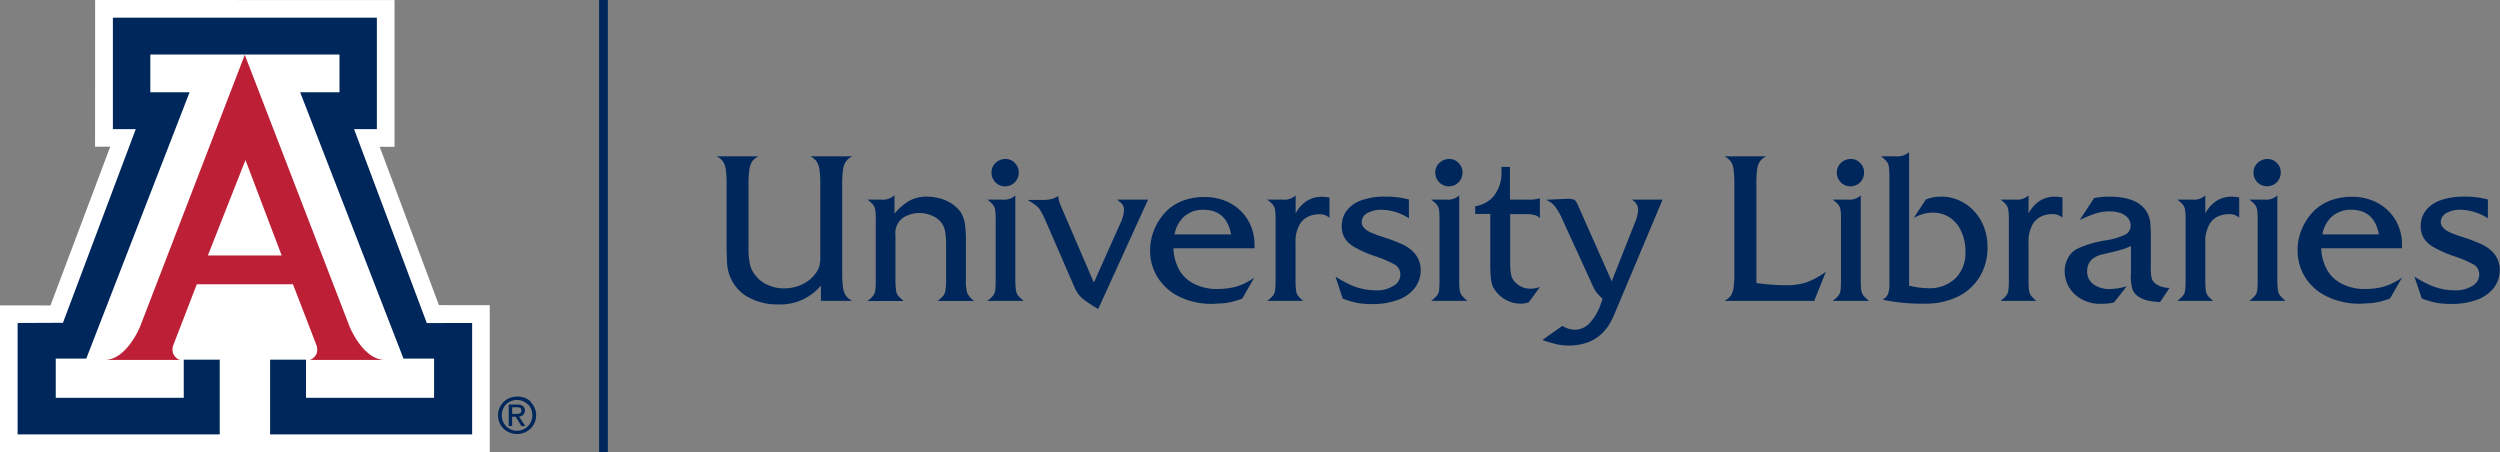
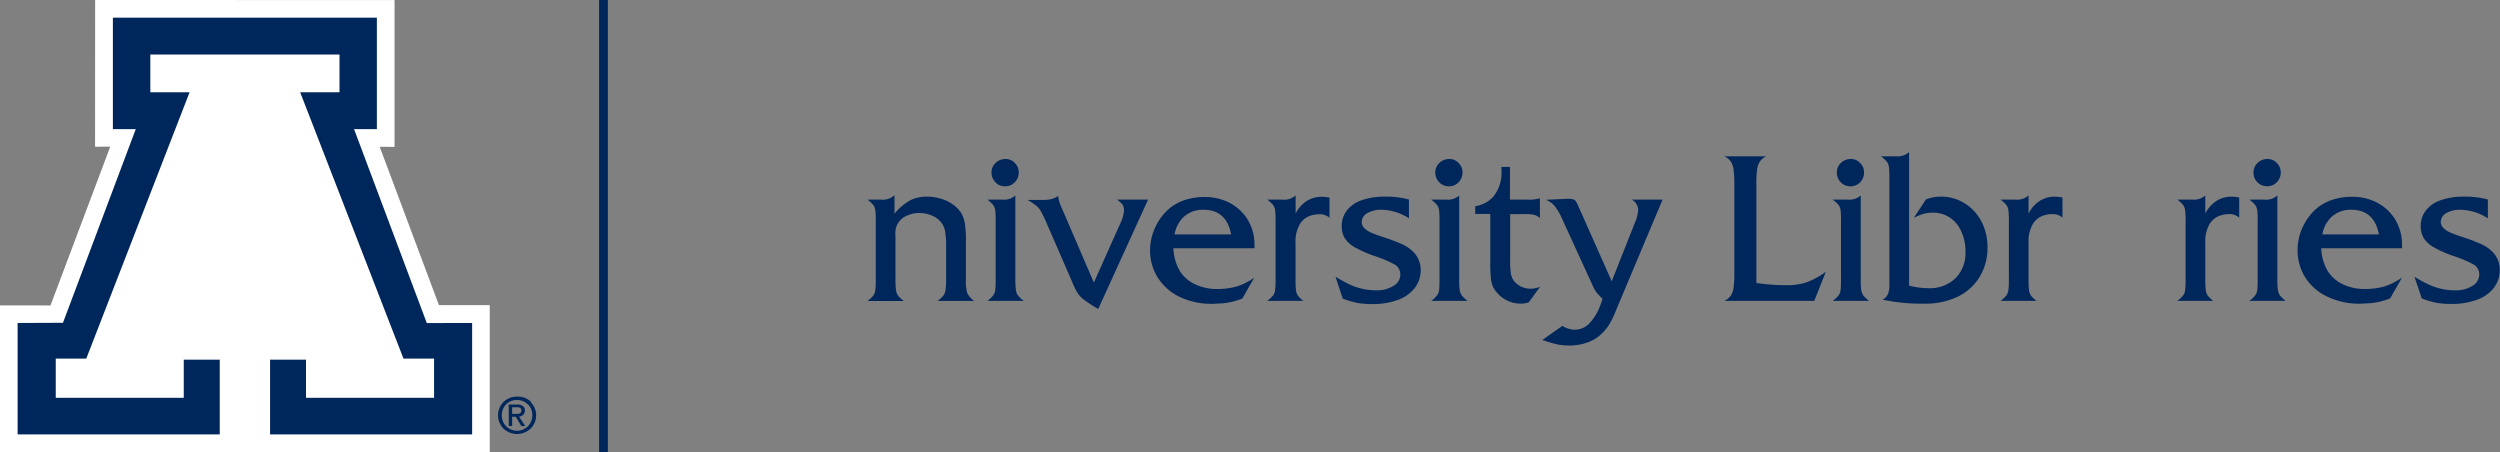
<svg xmlns="http://www.w3.org/2000/svg" viewBox="0 0 360.54 65.2">
  <rect x="0" y="0" width="360.54" height="65.2" fill="#808080" stroke="none" />
  <defs>
    <style>.cls-1{fill:#fff;}.cls-2{fill:#bd2036;}.cls-3{fill:#00275b;}</style>
  </defs>
  <g id="alt_navy" data-name="alt navy">
    <polygon class="cls-1" points="13.72 0 13.71 21.16 15.9 21.15 7.28 44.05 0 44.04 0 65.2 70.63 65.2 70.63 44.01 63.3 44 54.76 21.17 56.9 21.18 56.9 0.01 13.72 0 13.72 0" />
-     <path class="cls-2" d="M35.3,7.91,50.43,47.13s1.94,4.78,5.09,4.78h-11s.56.08,1.11-.84a1.86,1.86,0,0,0,0-1.31L42.25,41H28.38L25,49.76A1.82,1.82,0,0,0,25,51.07c.55.92,1.1.84,1.1.84h-11c3.15,0,5.09-4.78,5.09-4.78L35.3,7.91Z" />
    <polygon class="cls-3" points="35.32 7.86 48.96 7.86 48.96 13.31 43.29 13.31 58.19 51.72 62.6 51.72 62.6 57.37 44.13 57.37 44.13 51.87 38.95 51.87 38.95 62.65 68.09 62.65 68.09 46.58 61.55 46.59 51.06 18.62 54.35 18.62 54.35 2.55 35.32 2.55 16.28 2.55 16.28 18.62 19.58 18.62 9.08 46.55 2.54 46.58 2.54 62.65 31.69 62.65 31.69 51.87 26.5 51.87 26.5 57.37 8.04 57.37 8.04 51.72 12.44 51.72 27.34 13.31 21.68 13.31 21.68 7.86 35.32 7.86 35.32 7.86" />
    <path class="cls-3" d="M73.86,59.69h.67a.84.84,0,0,0,.5-.12.45.45,0,0,0,.16-.39.38.38,0,0,0-.16-.34.93.93,0,0,0-.5-.11h-.67v1Zm-.49-1.35h1.25a1.24,1.24,0,0,1,.79.22.75.75,0,0,1,.29.62.86.86,0,0,1-.29.68,1,1,0,0,1-.55.23l.9,1.36h-.57l-.81-1.35h-.52v1.34h-.49V58.34Zm2.76,0a2.11,2.11,0,0,0-1.56-.65A2.14,2.14,0,0,0,73,58.3a2.22,2.22,0,0,0-.63,1.59A2.19,2.19,0,0,0,73,61.48a2.21,2.21,0,0,0,3.77-1.59,2.19,2.19,0,0,0-.64-1.59m.39-.32a2.69,2.69,0,0,1,0,3.83,2.84,2.84,0,0,1-3.91,0,2.72,2.72,0,0,1,0-3.83,2.72,2.72,0,0,1,2-.78,2.68,2.68,0,0,1,2,.78" />
    <polygon class="cls-1" points="35.29 36.84 40.62 36.84 35.4 23.08 29.98 36.84 35.29 36.84 35.29 36.84" />
    <polygon class="cls-3" points="86.4 65.2 87.66 65.2 87.66 0 86.4 0 86.4 65.2 86.4 65.2" />
-     <path class="cls-3" d="M118.39,43.39v-2.2a7.67,7.67,0,0,1-6.27,2.71,8.5,8.5,0,0,1-4-.93,5.86,5.86,0,0,1-2.59-2.55,6,6,0,0,1-.46-1.15,8.26,8.26,0,0,1-.22-1.35c0-.53-.06-1.24-.06-2.12V26.59a16.16,16.16,0,0,0-.11-2.12,2.91,2.91,0,0,0-.42-1.19,2.49,2.49,0,0,0-.9-.73h6a2.62,2.62,0,0,0-.88.73,3,3,0,0,0-.41,1.18,14.55,14.55,0,0,0-.12,2.13V35.8a9.92,9.92,0,0,0,.23,2.43,4.18,4.18,0,0,0,.87,1.61,4.54,4.54,0,0,0,1.77,1.3,5.73,5.73,0,0,0,2.26.45,6,6,0,0,0,2.63-.59,5,5,0,0,0,1.93-1.59,3.42,3.42,0,0,0,.52-1,6.28,6.28,0,0,0,.14-1.47V26.59a14.55,14.55,0,0,0-.12-2.13,3,3,0,0,0-.41-1.18,2.62,2.62,0,0,0-.88-.73h6a2.31,2.31,0,0,0-.88.73,2.63,2.63,0,0,0-.43,1.17,14.43,14.43,0,0,0-.12,2.14V39.35a14.52,14.52,0,0,0,.12,2.14,2.73,2.73,0,0,0,.43,1.17,2.51,2.51,0,0,0,.88.73Z" />
    <path class="cls-3" d="M129,28.18v2.64a8.15,8.15,0,0,1,2.23-1.91,5.19,5.19,0,0,1,2.46-.55,6.84,6.84,0,0,1,1.94.28,5.45,5.45,0,0,1,1.72.8,4.7,4.7,0,0,1,1.21,1.18,4.45,4.45,0,0,1,.58,1.57,16.36,16.36,0,0,1,.16,2.7v5.38a6.44,6.44,0,0,0,.19,2,3.2,3.2,0,0,0,1,1.13h-5.28a4.55,4.55,0,0,0,.85-.78,1.85,1.85,0,0,0,.3-.82,11,11,0,0,0,.08-1.52v-5a10.37,10.37,0,0,0-.16-2,2.8,2.8,0,0,0-.53-1.18,3.26,3.26,0,0,0-1.33-1,4.64,4.64,0,0,0-1.85-.38,4.11,4.11,0,0,0-1.74.37,2.67,2.67,0,0,0-1.69,2.81v6.39a11.08,11.08,0,0,0,.08,1.55,1.65,1.65,0,0,0,.29.79,5.48,5.48,0,0,0,.83.78h-5.24a4.13,4.13,0,0,0,.84-.78,1.58,1.58,0,0,0,.29-.75,11.49,11.49,0,0,0,.07-1.59V31.91a11.37,11.37,0,0,0-.07-1.6,1.66,1.66,0,0,0-.29-.75,4.45,4.45,0,0,0-.84-.77h2a2.41,2.41,0,0,0,1.86-.61Z" />
    <path class="cls-3" d="M145,22.93a1.79,1.79,0,0,1,1.36.58,1.9,1.9,0,0,1,.56,1.36,2,2,0,0,1-.57,1.42,1.89,1.89,0,0,1-1.41.58,1.86,1.86,0,0,1-1.38-.58,2,2,0,0,1-.57-1.42,1.85,1.85,0,0,1,.59-1.37,2,2,0,0,1,1.42-.57Zm1.43,5.25V40.27a11.08,11.08,0,0,0,.08,1.55,1.77,1.77,0,0,0,.3.79,5,5,0,0,0,.83.78h-5.25a4.13,4.13,0,0,0,.84-.78,1.58,1.58,0,0,0,.3-.75,14,14,0,0,0,.06-1.59V31.91a13.9,13.9,0,0,0-.06-1.6,1.67,1.67,0,0,0-.3-.75,4.45,4.45,0,0,0-.84-.77h2.2a2.37,2.37,0,0,0,1.84-.61Z" />
    <path class="cls-3" d="M157.78,40.69l3.78-8.46a5.09,5.09,0,0,0,.54-1.86,1.58,1.58,0,0,0-.2-.84,3.48,3.48,0,0,0-.82-.74h4.49l-7.19,15.77a20.14,20.14,0,0,1-1.95-1.26,4.07,4.07,0,0,1-1-1,10.57,10.57,0,0,1-.81-1.65l-3.72-8.56a16.72,16.72,0,0,0-.82-1.68,2.87,2.87,0,0,0-.63-.74,11.07,11.07,0,0,0-1.26-.84h2.11a5.52,5.52,0,0,0,1.35-.12,2.83,2.83,0,0,0,.95-.46,4.9,4.9,0,0,0,.4,1.47l4.74,11Z" />
    <path class="cls-3" d="M169.36,33.8h8.19q-.68-3.55-4-3.55a4.1,4.1,0,0,0-2.71.92,4.48,4.48,0,0,0-1.45,2.63Zm11.51,2H169.23a6.87,6.87,0,0,0,.86,3.17,5.09,5.09,0,0,0,2.2,2,7.3,7.3,0,0,0,3.28.71,10.69,10.69,0,0,0,1.91-.17A7.33,7.33,0,0,0,179.2,41a10.56,10.56,0,0,0,1.67-.94l-1.71,3a11.65,11.65,0,0,1-1.43.45,10.4,10.4,0,0,1-1.43.24c-.51,0-1,.07-1.52.07a10.59,10.59,0,0,1-4.64-1A7.54,7.54,0,0,1,167,40.08a7.25,7.25,0,0,1-1.14-4,7.72,7.72,0,0,1,.32-2.18,8.45,8.45,0,0,1,.9-2,7.69,7.69,0,0,1,1.36-1.66,7,7,0,0,1,2.35-1.37,8.91,8.91,0,0,1,2.93-.46,7.91,7.91,0,0,1,2.87.51,6.71,6.71,0,0,1,2.28,1.44,6.36,6.36,0,0,1,1.51,2.19,6.93,6.93,0,0,1,.54,2.76v.51Z" />
    <path class="cls-3" d="M188,43.39h-5.25a4.55,4.55,0,0,0,.85-.78,1.58,1.58,0,0,0,.29-.75,13.39,13.39,0,0,0,.07-1.59V31.91a13.22,13.22,0,0,0-.07-1.6,1.66,1.66,0,0,0-.29-.75,5,5,0,0,0-.85-.77H185a2.4,2.4,0,0,0,1.85-.61v2.61A4.79,4.79,0,0,1,188.43,29a4,4,0,0,1,2.2-.62,6.39,6.39,0,0,1,1.1.12v2.91a2.06,2.06,0,0,0-1.49-.51,3.84,3.84,0,0,0-1.59.34,2.89,2.89,0,0,0-1.14,1,5,5,0,0,0-.67,2.88v5.22a11.48,11.48,0,0,0,.07,1.55,1.77,1.77,0,0,0,.3.79,5,5,0,0,0,.83.78Z" />
    <path class="cls-3" d="M203.19,28.79v2.69a7.58,7.58,0,0,0-3.89-1.23,4,4,0,0,0-2.12.49,1.48,1.48,0,0,0-.8,1.28,1.21,1.21,0,0,0,.32.82,2.93,2.93,0,0,0,1,.69,18.13,18.13,0,0,0,2,.73,25.3,25.3,0,0,1,2.59,1,5.36,5.36,0,0,1,1.36.9,3.7,3.7,0,0,1,1.24,2.77,4.21,4.21,0,0,1-.86,2.6,5.34,5.34,0,0,1-2.43,1.72,10.4,10.4,0,0,1-3.7.6,11.71,11.71,0,0,1-2.13-.16,12.37,12.37,0,0,1-2.13-.63L192.6,39.9a19.5,19.5,0,0,0,2.15,1.18,9.12,9.12,0,0,0,3.77.79,4.39,4.39,0,0,0,2.43-.64,1.86,1.86,0,0,0,1-1.59,1.67,1.67,0,0,0-.72-1.44,17,17,0,0,0-3-1.28,16.81,16.81,0,0,1-2.85-1.26,4,4,0,0,1-1.45-1.32,3.3,3.3,0,0,1-.43-1.72,3.59,3.59,0,0,1,.75-2.28,4.51,4.51,0,0,1,2.14-1.47,9.73,9.73,0,0,1,3.32-.51,12.38,12.38,0,0,1,3.53.43Z" />
    <path class="cls-3" d="M209,22.93a1.79,1.79,0,0,1,1.36.58,1.9,1.9,0,0,1,.56,1.36,2,2,0,0,1-.57,1.42,1.89,1.89,0,0,1-1.41.58,1.86,1.86,0,0,1-1.38-.58,2,2,0,0,1-.57-1.42,1.85,1.85,0,0,1,.59-1.37,2,2,0,0,1,1.42-.57Zm1.44,5.25V40.27a11.48,11.48,0,0,0,.07,1.55,1.77,1.77,0,0,0,.3.79,5,5,0,0,0,.83.78H206.4a4.13,4.13,0,0,0,.84-.78,1.58,1.58,0,0,0,.3-.75,14,14,0,0,0,.06-1.59V31.91a13.9,13.9,0,0,0-.06-1.6,1.67,1.67,0,0,0-.3-.75,4.45,4.45,0,0,0-.84-.77h2.2a2.41,2.41,0,0,0,1.85-.61Z" />
    <path class="cls-3" d="M217.79,30.88V37.6a11.06,11.06,0,0,0,.12,1.94,2.38,2.38,0,0,0,.45,1,3,3,0,0,0,2.44,1.09,3.61,3.61,0,0,0,1.31-.27l-1.64,2.24a3.33,3.33,0,0,1-1.14.19,4.51,4.51,0,0,1-4-2.4,4,4,0,0,1-.32-1.26,21.22,21.22,0,0,1-.09-2.28v-7h-2.17V29.74a4.38,4.38,0,0,0,2.61-1.38,5.51,5.51,0,0,0,1.17-3.9v-.39h1.23v4.72h2.46a5.58,5.58,0,0,0,1.86-.2v2.86a1.89,1.89,0,0,0-.76-.44,4.13,4.13,0,0,0-1.21-.13Z" />
    <path class="cls-3" d="M232.44,40.56l3.33-8.42a5.34,5.34,0,0,0,.48-1.92,1.73,1.73,0,0,0-.92-1.43h4.44L233,44.88a11.6,11.6,0,0,1-1.1,2.19,7.09,7.09,0,0,1-1.33,1.42,5.74,5.74,0,0,1-1.94,1,7.76,7.76,0,0,1-2.35.34,8.43,8.43,0,0,1-1.69-.16,20.06,20.06,0,0,1-2.15-.64L225.31,47a3.6,3.6,0,0,0,1.79.55,2.91,2.91,0,0,0,2.1-.9,7.57,7.57,0,0,0,1.62-2.71l.3-.83c-.37-.37-.62-.64-.76-.8a2.62,2.62,0,0,1-.38-.54c-.11-.19-.27-.53-.48-1l-4.19-9.15a8.69,8.69,0,0,0-1.11-1.92,3.3,3.3,0,0,0-1.26-.89l3.06-.14a2.57,2.57,0,0,1,.95.11c.18,0,.4.33.66.92l4.83,10.88Z" />
    <path class="cls-3" d="M253.3,26.59V40.81a29,29,0,0,0,4.27.32,9.17,9.17,0,0,0,2.95-.41,11.16,11.16,0,0,0,2.8-1.53l-1.68,4.2H248.7a2.59,2.59,0,0,0,.9-.74,2.72,2.72,0,0,0,.41-1.19,14.41,14.41,0,0,0,.11-2.11V26.59a14.57,14.57,0,0,0-.11-2.12,2.77,2.77,0,0,0-.41-1.19,2.57,2.57,0,0,0-.9-.73h6a2.21,2.21,0,0,0-.89.73,2.81,2.81,0,0,0-.41,1.18,16.44,16.44,0,0,0-.11,2.13Z" />
    <path class="cls-3" d="M266.91,22.93a1.79,1.79,0,0,1,1.36.58,1.9,1.9,0,0,1,.56,1.36,2,2,0,0,1-.56,1.42,1.93,1.93,0,0,1-1.42.58,1.87,1.87,0,0,1-1.38-.58,2,2,0,0,1-.57-1.42,1.85,1.85,0,0,1,.59-1.37,2,2,0,0,1,1.42-.57Zm1.44,5.25V40.27a11.48,11.48,0,0,0,.07,1.55,1.77,1.77,0,0,0,.3.79,5,5,0,0,0,.83.78H264.3a4.55,4.55,0,0,0,.85-.78,1.69,1.69,0,0,0,.29-.75,14,14,0,0,0,.06-1.59V31.91a13.9,13.9,0,0,0-.06-1.6,1.79,1.79,0,0,0-.29-.75,5,5,0,0,0-.85-.77h2.2a2.4,2.4,0,0,0,1.85-.61Z" />
    <path class="cls-3" d="M276,31.42l1.75-2.66a7.82,7.82,0,0,1,1.08-.31,5.77,5.77,0,0,1,1.09-.09,6.31,6.31,0,0,1,2.64.55,6.57,6.57,0,0,1,2.15,1.55,6.94,6.94,0,0,1,1.42,2.32,8.14,8.14,0,0,1,.5,2.88,8,8,0,0,1-1.13,4.26,7.46,7.46,0,0,1-3.18,2.87,10.53,10.53,0,0,1-4.72,1,26.89,26.89,0,0,1-6.09-.57,1.85,1.85,0,0,0,.77-.82,3.66,3.66,0,0,0,.2-1.4V25.67a13.22,13.22,0,0,0-.07-1.6,1.66,1.66,0,0,0-.29-.75,4.8,4.8,0,0,0-.84-.77h2.18a2.57,2.57,0,0,0,1.86-.61V41.19a11.21,11.21,0,0,0,2.69.37A5.37,5.37,0,0,0,282,40.14a5.13,5.13,0,0,0,1.45-3.85,6.69,6.69,0,0,0-.6-2.91,4.59,4.59,0,0,0-1.65-2,4.3,4.3,0,0,0-2.42-.71,5.19,5.19,0,0,0-1.31.15,7.67,7.67,0,0,0-1.41.57Z" />
    <path class="cls-3" d="M293.75,43.39h-5.24a4.13,4.13,0,0,0,.84-.78,1.58,1.58,0,0,0,.29-.75,11.49,11.49,0,0,0,.07-1.59V31.91a11.37,11.37,0,0,0-.07-1.6,1.66,1.66,0,0,0-.29-.75,4.45,4.45,0,0,0-.84-.77h2.19a2.4,2.4,0,0,0,1.85-.61v2.61a4.73,4.73,0,0,1,1.6-1.81,4,4,0,0,1,2.19-.62,6.29,6.29,0,0,1,1.1.12v2.91a2.06,2.06,0,0,0-1.49-.51,3.84,3.84,0,0,0-1.59.34,2.89,2.89,0,0,0-1.14,1,5,5,0,0,0-.67,2.88v5.22a11.48,11.48,0,0,0,.07,1.55,1.77,1.77,0,0,0,.3.79,5,5,0,0,0,.83.78Z" />
-     <path class="cls-3" d="M307.32,39.55V35.47a10,10,0,0,1-.94.4l-.9.27c-.33.09-1.06.26-2.2.53C301.75,37,301,37.85,301,39.1a2.27,2.27,0,0,0,.89,1.89,3.92,3.92,0,0,0,2.47.69,8.42,8.42,0,0,0,2.37-.41l-1.86,2.35a7.55,7.55,0,0,1-1.74.19,5.4,5.4,0,0,1-3.75-1.23,4.52,4.52,0,0,1-1.62-3.51,3.87,3.87,0,0,1,.49-1.87,3.08,3.08,0,0,1,1.29-1.31,15.24,15.24,0,0,1,4.16-1.23,9.9,9.9,0,0,0,2.86-.86,1.45,1.45,0,0,0,.71-1.29,1.67,1.67,0,0,0-.38-1.07,2.46,2.46,0,0,0-1.08-.71,4.74,4.74,0,0,0-1.57-.25,6.76,6.76,0,0,0-1.87.26,17.1,17.1,0,0,0-2.45,1L302,28.57a11.32,11.32,0,0,1,2.2-.21q4,0,5.35,2.12a4,4,0,0,1,.52,1.36,18.25,18.25,0,0,1,.11,2.42v4.09a7.86,7.86,0,0,0,.13,1.81A1.7,1.7,0,0,0,311,41a3.24,3.24,0,0,0,1.89.51l-1.38,2.06a12.75,12.75,0,0,1-1.77-.22,3.9,3.9,0,0,1-1.2-.49,2.27,2.27,0,0,1-1-1.12,7.12,7.12,0,0,1-.24-2.21Z" />
    <path class="cls-3" d="M319.19,43.39H314a4.13,4.13,0,0,0,.84-.78,1.58,1.58,0,0,0,.29-.75,11.49,11.49,0,0,0,.07-1.59V31.91a11.37,11.37,0,0,0-.07-1.6,1.66,1.66,0,0,0-.29-.75,4.45,4.45,0,0,0-.84-.77h2.19a2.4,2.4,0,0,0,1.85-.61v2.61a4.73,4.73,0,0,1,1.6-1.81,4,4,0,0,1,2.19-.62,6.29,6.29,0,0,1,1.1.12v2.91a2.06,2.06,0,0,0-1.49-.51,3.8,3.8,0,0,0-1.58.34,2.85,2.85,0,0,0-1.15,1,5,5,0,0,0-.67,2.88v5.22a13.46,13.46,0,0,0,.07,1.55,1.77,1.77,0,0,0,.3.79,5.48,5.48,0,0,0,.83.78Z" />
    <path class="cls-3" d="M327,22.93a1.79,1.79,0,0,1,1.36.58,1.9,1.9,0,0,1,.56,1.36,2,2,0,0,1-.57,1.42,2,2,0,0,1-2.8,0,2,2,0,0,1-.56-1.42,1.85,1.85,0,0,1,.59-1.37,2,2,0,0,1,1.42-.57Zm1.43,5.25V40.27a11.08,11.08,0,0,0,.08,1.55,1.77,1.77,0,0,0,.3.79,5.3,5.3,0,0,0,.82.78h-5.24a4.13,4.13,0,0,0,.84-.78,1.69,1.69,0,0,0,.3-.75,14,14,0,0,0,.06-1.59V31.91a13.9,13.9,0,0,0-.06-1.6,1.8,1.8,0,0,0-.3-.75,4.45,4.45,0,0,0-.84-.77h2.2a2.37,2.37,0,0,0,1.84-.61Z" />
    <path class="cls-3" d="M334.89,33.8h8.19q-.68-3.55-4-3.55a4.12,4.12,0,0,0-2.71.92,4.54,4.54,0,0,0-1.45,2.63Zm11.52,2H334.76a6.87,6.87,0,0,0,.87,3.17,5.06,5.06,0,0,0,2.19,2,7.31,7.31,0,0,0,3.29.71,10.86,10.86,0,0,0,1.91-.17,7.48,7.48,0,0,0,1.72-.53,11.52,11.52,0,0,0,1.67-.94l-1.72,3a12.09,12.09,0,0,1-1.42.45,10.81,10.81,0,0,1-1.44.24c-.5,0-1,.07-1.52.07a10.55,10.55,0,0,1-4.63-1,7.51,7.51,0,0,1-3.2-2.75,7.33,7.33,0,0,1-1.13-4,7.71,7.71,0,0,1,.31-2.18,8.11,8.11,0,0,1,.91-2,7.14,7.14,0,0,1,1.36-1.66,6.8,6.8,0,0,1,2.35-1.37,8.85,8.85,0,0,1,2.92-.46,7.87,7.87,0,0,1,2.87.51,6.85,6.85,0,0,1,2.29,1.44,6.47,6.47,0,0,1,1.5,2.19,6.77,6.77,0,0,1,.55,2.76v.51Z" />
    <path class="cls-3" d="M358.79,28.79v2.69a7.6,7.6,0,0,0-3.89-1.23,4,4,0,0,0-2.12.49A1.48,1.48,0,0,0,352,32a1.21,1.21,0,0,0,.32.82,2.93,2.93,0,0,0,1,.69,18.13,18.13,0,0,0,2,.73,24,24,0,0,1,2.58,1,5.24,5.24,0,0,1,1.37.9,3.7,3.7,0,0,1,1.24,2.77,4.21,4.21,0,0,1-.86,2.6,5.34,5.34,0,0,1-2.43,1.72,10.4,10.4,0,0,1-3.7.6,11.71,11.71,0,0,1-2.13-.16,12.37,12.37,0,0,1-2.13-.63L348.2,39.9a18.69,18.69,0,0,0,2.16,1.18,8.84,8.84,0,0,0,1.85.6,9,9,0,0,0,1.91.19,4.39,4.39,0,0,0,2.43-.64,1.88,1.88,0,0,0,1-1.59,1.69,1.69,0,0,0-.71-1.44,17.59,17.59,0,0,0-3-1.28,16.81,16.81,0,0,1-2.85-1.26,4,4,0,0,1-1.45-1.32,3.21,3.21,0,0,1-.43-1.72,3.59,3.59,0,0,1,.75-2.28,4.51,4.51,0,0,1,2.14-1.47,9.73,9.73,0,0,1,3.32-.51,12.38,12.38,0,0,1,3.53.43Z" />
  </g>
</svg>